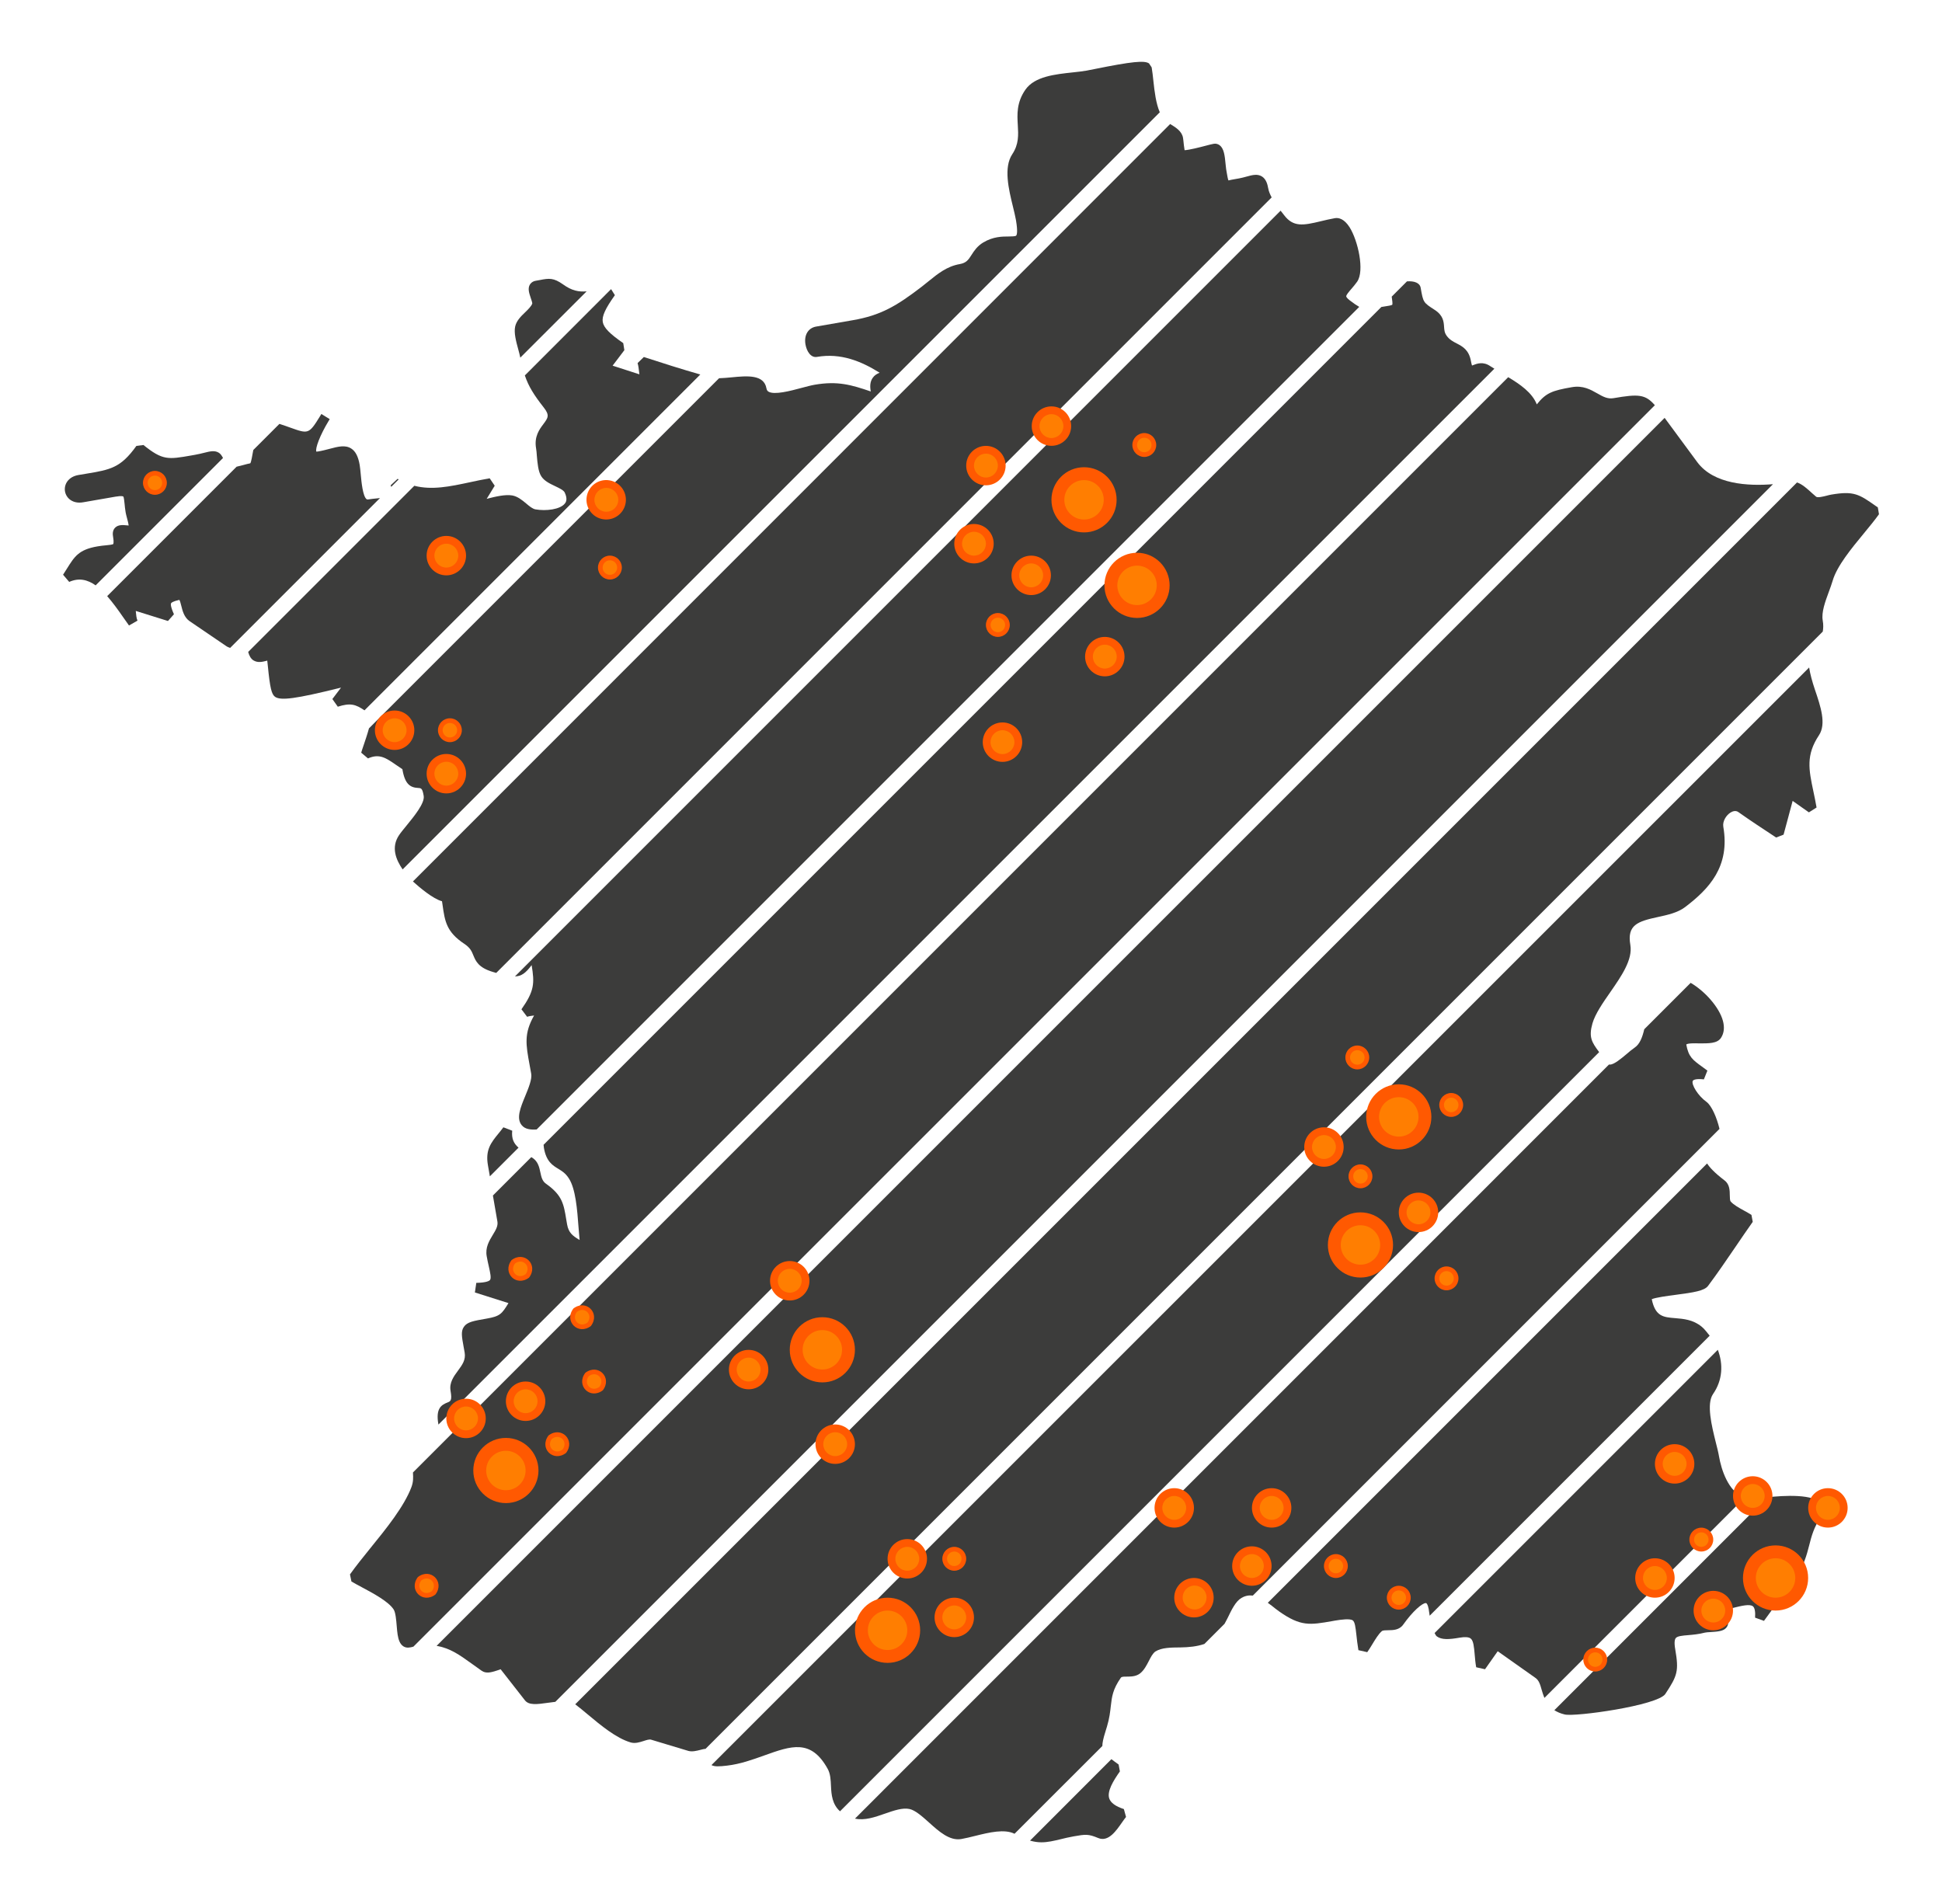
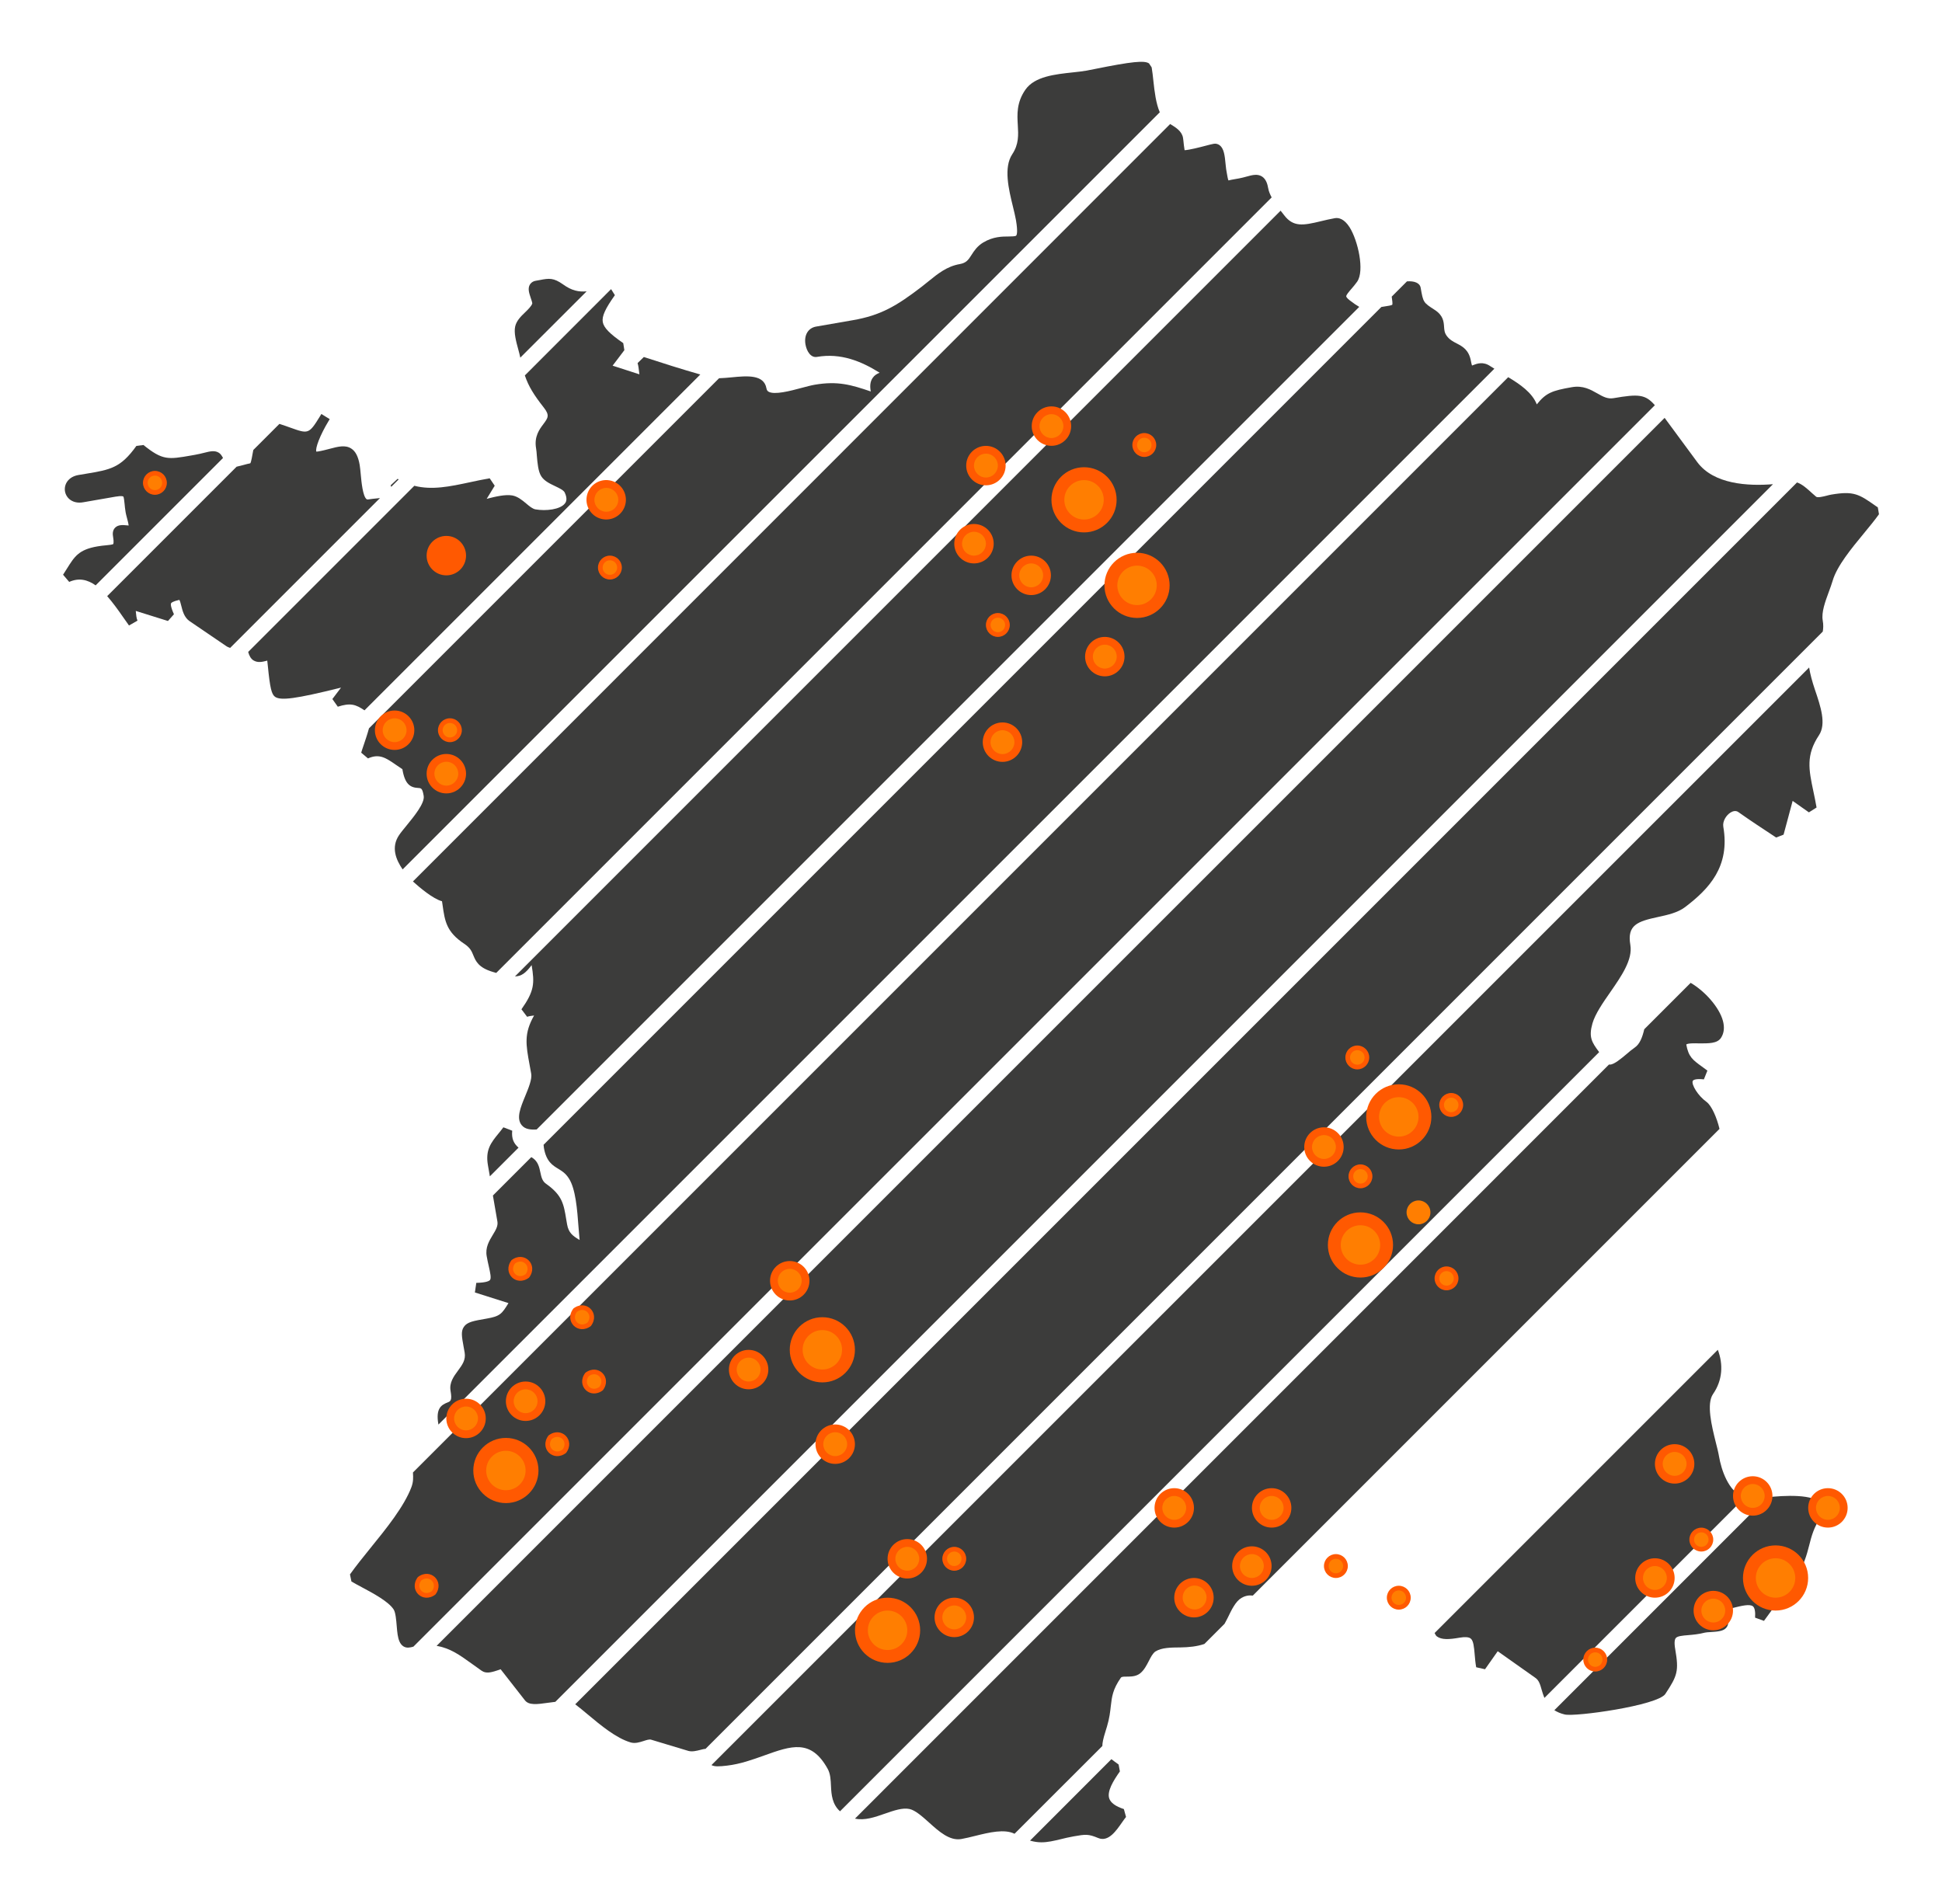
<svg xmlns="http://www.w3.org/2000/svg" version="1.1" id="Calque_1" x="0px" y="0px" viewBox="0 0 3319.4 3254.5" style="enable-background:new 0 0 3319.4 3254.5;" xml:space="preserve">
  <style type="text/css">
	.st0{fill:#3C3C3B;}
	.st1{fill:#FF5901;}
	.st2{fill:#FF7E01;}
</style>
  <g>
    <path class="st0" d="M2901.1,789.9c-16.6-22.6-33.3-45.2-50-67.8l-5.8-7.9l-2099,2098.9c22.7,4,38,14.5,60.9,31.1   c5,3.6,10.3,7.4,16.1,11.5c7.7,5.4,17,2.4,24.5,0.1c2.8-0.9,7.4-2.3,7.9-2.7l41.6,53.2c6.8,8.6,20.5,6.8,39.6,4.1   c3.8-0.6,8-1.1,12.3-1.6L3030.5,827.6C2988.2,831,2929.3,828,2901.1,789.9z" />
    <path class="st0" d="M2758.3,680.5c-10.4,1.9-18.3-2.5-28.1-8.1c-11.5-6.5-24.4-14-43.6-10.6c-33.4,5.8-44.2,9.7-59.8,29.4   c-7.9-20.2-28.8-34.5-48.9-46.5l-1872,1872c0,0.4,0,0.9,0,1.3c0.4,7.4,0.8,14.5-2.7,23.9c-12.4,32.9-42.8,70.6-69.8,103.8   c-13,16.1-25.3,31.3-35.2,45.3l2.5,12.1c5,3,11.2,6.3,18.1,10c19.1,10.2,45.3,24.2,54.1,37.9c3.3,5.1,4.4,18.5,5.2,28.3   c0.5,5.7,0.9,10.8,1.6,14.9c1.3,7.6,3.5,15.8,9.9,19.8c5.5,3.4,11.3,2.1,17,0.5l2122-2121.9   C2812.3,673.9,2800.7,673.2,2758.3,680.5z" />
    <path class="st0" d="M2167.6,321.3c-1.1-6.2-3.4-15.1-10.5-19.6c-7.8-5-16.8-2.5-26.3,0.1c-3.9,1.1-8.1,2.2-12.8,3.1l-5.1,0.9   c-6.1,1.1-12.5,2.2-13.1,2.6c-0.9-1.4-2-7.6-3-13.5l-1-5.9c-0.3-2-0.6-4.8-0.9-8c-1.4-15.7-3-27.2-10.1-32.7   c-3.1-2.3-6.7-3.2-10.3-2.5c-3,0.5-8.1,1.8-14.1,3.4c-8.7,2.3-27.7,7.2-35.6,7.5c-0.9-4.7-1.7-12.7-2-15.8   c-0.3-2.6-0.5-4.6-0.7-5.3c-1.9-11.6-13-18.2-22-23.6L705.8,1506.6c11,10,34.5,29.9,49.7,33.8c0.3,2.3,0.7,4.6,1,6.7   c3.9,27.6,6.6,45.8,37.1,66.1c10.1,6.7,12.6,12.6,15.4,19.5c4.1,9.9,8.7,21.2,33.3,28.5l2.7,0.8c1.3,0.4,2,0.5,3.2,0.9   L2173.6,337.4C2171,332.5,2168.7,327.6,2167.6,321.3z" />
    <path class="st0" d="M875.5,1932.6l-15.1-5.8c-3,4.1-5.9,7.6-8.6,10.9c-12.5,15.4-22.4,27.7-17.8,53.9l3.3,19l49-49   C878.5,1954.7,874.1,1946.8,875.5,1932.6z" />
    <path class="st0" d="M2547.4,625.9c-12.4-8.6-23.3-4.2-29.3-1.9c-0.6,0.3-1.3,0.5-2,0.8c-0.5-1.2-1.1-3.5-1.8-7.2   c-3.4-19.8-14.7-25.6-24.6-30.7c-6.1-3.2-12-6.2-16.9-12.9c-3.8-5.3-4.1-9.7-4.5-15.4c-0.6-8.7-1.3-19.5-16.1-29   c-19.5-12.6-19.5-12.6-23.9-37.7c-1.4-8.4-10.9-11.9-23.4-11l-26.1,26.1c0.9,5.7,1.7,12.3,1,13.9c-1.3,1.1-8,2.1-13.9,3   c-1.4,0.2-3.2,0.5-4.8,0.8l-1432,1432c0.2,1.9,0.4,4.1,0.6,5.4c4,23.2,14.9,29.8,24.5,35.6c6.3,3.9,12.4,7.5,18.1,16.4   c11.6,17.8,14.3,53,16.6,84.1c0.6,7.4,1.1,14.5,1.8,21.2c-12.1-7.2-18.9-12.4-21.4-26.7l-1.4-8.1c-4.4-26.9-6.9-41.7-34.6-61.3   c-6.5-4.5-8-11.5-9.7-19.5c-1.8-8.6-3.9-18.4-13.2-24.6l-2.3-1.4l-65.6,65.6l7.7,44.6c1.3,7.6-3,14.6-7.9,22.7   c-6.1,10.1-13.1,21.5-10.4,36.5c1.1,6.4,2.4,12.2,3.6,17.4c2.3,10.3,4.5,20,2,23.2c-1.3,1.6-6.1,4.5-23.4,4.9l-2.4,16.4   c19.1,6.1,38.2,12.2,57.4,18.2c-11.2,18.1-14,22.4-36.9,26.4c-23.1,4-33.6,5.8-39.3,14.1c-5.3,7.6-3.6,16.8-0.6,33.4l1.9,10.6   c2.2,12.6-4.2,21.2-11.6,31.2c-7,9.5-14.9,20.2-12.5,34.2c2.9,16.7,0,17.9-5.4,20c-10.4,4.1-20.1,10.3-15.5,36.5   c0.1,0.4,0.1,0.8,0.2,1.2L2554.3,630.2C2552.1,628.8,2549.4,627.3,2547.4,625.9z" />
    <path class="st0" d="M2938.4,2490c-1.2-7.2-3.4-15.9-5.8-25.3c-6.8-27.5-16.2-65.3-4.5-82.1c16.3-23.5,17.6-50.7,8.1-75.5   l-484.1,484.1c1.3,1.9,1.9,4.3,3.8,5.7c8.1,6,20.4,5.5,39.1,2.2c9-1.5,15.5-1.1,18.7,1.4c4.9,3.7,5.8,14.6,6.9,27.1   c0.6,6.9,1.2,14.4,2.6,22.1l15.1,3.4l21.7-30.8c21.5,15.2,43,30.4,64.5,45.6c6.2,4.3,8.1,11.5,10.7,20.6c1.2,4.2,2.7,8.9,4.6,13.6   l342.3-342.3C2953.5,2550.3,2941.9,2509.9,2938.4,2490z" />
    <path class="st0" d="M3115.5,1060.3c-2.4-13.9,4.4-32.3,10.4-48.6c2.4-6.6,4.8-12.9,6.5-18.8c7.3-25.3,32.1-55.4,53.9-81.8   c9.5-11.6,18.5-22.4,25.4-32.2l-2-11.7l-3.4-2.3c-28.7-20.2-37.5-26.1-76.2-19.5c-2.4,0.4-5.2,1.1-8.1,1.9   c-5.6,1.4-14.9,3.7-17.6,1.8c-1.8-1.4-4.3-3.6-7-6.1c-8.1-7.4-16.9-15.5-25.8-18.4L983.2,2913c6.6,5.1,13.7,10.8,21.1,17.1   c22.9,19.1,48.9,40.8,73.7,48.1c7.6,2.2,15.2-0.3,21.9-2.4c4.9-1.6,9.9-3.3,13.1-2.3l26.5,8c12.5,3.7,24.9,7.5,37.2,11.2   c6.3,1.7,13.5,0,20.5-1.8c2.3-0.6,5.8-1.5,8.1-1.8l0.1,0.6l1910.2-1910.2C3116.5,1074.1,3116.9,1068.1,3115.5,1060.3z" />
-     <path class="st0" d="M2908.5,2267.5c-14.7-12-30.8-13.3-45.1-14.5c-20.3-1.6-34-2.8-40.1-32.4c7-3,26.9-5.6,40.5-7.4   c31.3-4.1,49.4-6.9,55.7-15.3c16.4-21.9,32-44.9,47.1-67c9.7-14.3,19.4-28.5,29.3-42.5l-2.2-11.9c-3.7-2.4-8.1-4.8-12.6-7.3   c-8.4-4.6-17.9-9.8-22.9-15.6c-1.4-1.6-1.4-6.6-1.5-10.6c-0.1-7.9-0.1-18.7-9-25.4c-17.2-13.1-25.6-22.4-29.8-29L2167,2739.5   c2.4,1.8,4.6,3.3,7.1,5.3c4.1,3.3,8.3,6.6,12.5,9.6c36.7,25.8,52.4,23.1,90.6,16.4l4.4-0.8c10.9-1.8,25.9-3.9,30.8-0.3   c3.5,2.7,4.6,11.8,6,24.3c0.8,7.5,1.8,16.3,3.5,26.5l15.1,3.4c2.8-3.9,5.6-8.5,8.4-13.1c5.3-8.7,10.7-17.8,16.6-22.9   c1.8-1.4,6.6-1.5,10.8-1.5c8-0.1,18.9-0.1,25.6-9.5c16-22.6,32.4-36.9,38.6-36.9c0.3,0,0.5,0,0.7,0.1c0.7,0.1,2.9,2.3,4.3,10.1   c0.7,4.3,1.2,7.8,1.7,11.4l478.6-478.6C2917.8,2277.8,2914.2,2272.1,2908.5,2267.5z" />
    <path class="st0" d="M2846.5,2895.3c20.6-31.2,23.4-38.9,16.9-76.5c-2.1-12-0.7-16.9,0.9-18.9c2.7-3.5,11.3-4.3,21.2-5.1   c8.5-0.7,18.3-1.6,28.6-4.3c2-0.5,5.4-0.7,9.1-0.9c13.3-0.8,22.3-1.7,27.1-7.1c6.8-7.3,2.6-17.3-0.6-24.7c-0.7-1.7-1.8-4.2-2.4-6.1   c5.3-1,10.7-2.3,16-3.7c12.9-3.2,27.7-6.9,33-2.4c3.1,2.6,4.3,9.5,3.6,19.3l15.2,5.5l28.2-38.7l0.9,0.6l24.4-35.3   c14.9-21,19.4-38.7,23.8-55.7c3.9-15.5,7.8-30.2,19.3-47.6c7.3-11,4.3-18.9,1.8-22.7c-12-18.2-64.7-14.9-92.8-11.8l-363.9,363.9   c4.7,3,10.4,5.6,17.7,7.3C2692.1,2934.8,2833.4,2915.1,2846.5,2895.3z" />
    <path class="st0" d="M2721.9,1749.3c4.7-16.3,17.8-35.3,30.6-53.6c18.9-27.3,38.5-55.5,34.2-80.6c-6-34.4,13-40.3,47-47.7   c16.6-3.6,33.8-7.3,46.6-17c40.9-31.1,77.1-69.2,65.3-137.3c-1.6-9.3,4.9-19.6,12.2-24.2c3.5-2.2,8.8-4.2,13.5-0.9   c21.2,15,42.9,29.2,64.6,43.5l12.7-4.9l6.9-25.6c2.8-10.7,5.7-21.4,8.6-32.1l27.8,19.6l13.1-8.3c-1.7-9.8-3.6-18.9-5.4-27.4   c-7.9-37.4-13.1-62.1,9.5-96.1c12.9-19.5,2.8-49.4-7-78.2c-4.5-13.4-8-26.1-9.8-37.6l-1876.2,1876c5.2,2.9,13.3,2.5,26.8,0.9   c22.3-2.6,43.2-10.1,63.3-17.3c46.4-16.6,80-28.7,108.5,22.8c4.8,8.6,5.2,18.9,5.7,29.7c0.6,14.4,2.1,31,15.4,42.9l1297.6-1297.6   C2720.6,1781.3,2715.3,1772.6,2721.9,1749.3z" />
    <path class="st0" d="M908.7,1649.6c5.2,31.2,4.7,44.1-17.4,75.5l9.7,12.8c3.5-1.2,7.6-1.7,11.9-2.2c-17.5,30.8-14.1,49.6-7.6,84.8   l2.7,14.9c1.6,9.2-4.7,24.5-10.3,38.1c-8,19.4-15.6,37.7-6.1,49.5c5.9,7.5,16.1,8.1,25.7,7.5l1406-1406c-4.1-2.3-8.7-5.4-15.8-10.8   c-5.8-4.4-6.4-6.7-6.4-7.1c-0.3-2.3,4.3-7.6,8.3-12.3c3.3-3.8,6.9-8,10.3-12.8c13.1-18.7,1.4-70.4-12.9-93.1   c-9.4-14.7-18.9-16.6-25.2-15.5c-8.3,1.4-16.2,3.4-23.9,5.2c-30.6,7.4-47.2,10.3-63-10.6l-5.8-7.4L880.2,1668.9   C891.2,1668.6,898.5,1663.3,908.7,1649.6z" />
    <path class="st0" d="M962.4,486.1c-16.1-11.4-23.7-10.6-39.5-7.5l-7.2,1.3c-5.6,1-8.5,4.1-10,6.5c-4,6.7-1.2,14.8,1.4,22.6   c1.1,3.2,2.9,8.4,2.7,9.8c-1.6,4.7-7,9.9-12.1,14.9c-7.3,7-14.8,14.3-17.1,24.2c-2.5,10.9,1.6,25.9,5.2,39.1   c1.4,5.2,2.7,10,3.4,13.8c0,0.2,0.1,0.3,0.1,0.5L1002.7,498C989.2,499.1,977.5,497,962.4,486.1z" />
    <path class="st0" d="M1643.1,3143.3c7.5-1.3,15.8-3.4,24.3-5.5c23.4-5.8,49.6-12.1,66.7-3.5l150.1-150c0.1-5.7,1.5-12.5,5-23.7   l2.9-9.5c4.3-14.2,5.5-25.4,6.6-35.2c1.8-15.9,3.3-28.5,17.2-48.4c3.3-4.5,21.6,2.2,33.4-7.8c6.4-5.3,10.4-13.1,14.3-20.6   c3.4-6.7,7-13.6,11.4-16.4c10.5-6.6,26.2-6.8,42.8-6.9c14.2-0.2,28.2-1.6,40.8-5.9l34.5-34.5c1.7-3.4,3.7-6.6,5.3-10   c6.7-14,13.7-28.5,23.6-34.2c7.1-4.1,13.3-4.7,19.4-4l797.7-797.7c-4.6-19.3-13.4-39.7-22.3-46.2c-14.5-10.4-25.9-29.4-23.5-35.6   c0.9-2.4,6.9-4.2,19.1-2.8l6-15c-3.4-2.6-6.4-4.8-9.4-6.9c-15.8-11.5-22.9-16.7-26.7-37.7c2.4-2.4,15.4-2.2,22.5-1.9   c15.3-0.1,30.2,0.5,36.8-9.4c10.7-16.2,4.1-40.3-18.3-66c-8.5-9.8-20.9-20.8-33.5-28.1l-79.3,79.3c-3.1,13.2-7.5,25.4-16.3,31.3   c-4.5,3.1-9.5,7.2-14.5,11.6c-8.9,7.4-20.8,17.5-27.9,17.5c-0.4,0-1,0-1.6-0.1L1461.4,3108.4c16.6,3.6,34-2.5,50.9-8.4   c15.7-5.5,30.6-10.6,42.4-8c10,2.2,21.9,12.9,33.4,23.2C1605.3,3130.7,1623.3,3146.7,1643.1,3143.3z" />
    <path class="st0" d="M1918.2,3114.4c2.4-3.4,4.6-6.6,6.5-8.8l-3.7-13.5c-14.1-4.6-22.5-10.7-25-18.1c-4.1-12.2,6.9-30.3,18.2-46.3   l-2.2-11.8c-5.4-3.8-8.6-6.3-12.3-9.1L1760.6,3146c6.9,2,13.3,2.9,19.5,2.9c10.9,0,21.1-2.5,32.5-5.2c6.8-1.7,14.3-3.5,22.8-5   c20.3-3.5,24.6-4.2,41.8,2.9C1894.7,3148.9,1908.1,3128.8,1918.2,3114.4z" />
    <path class="st0" d="M679.5,818.5l-11.8,11c0.5,1,0.6,1.6,1,2.6l12.8-12.8C680.8,818.9,680.1,818.9,679.5,818.5z" />
    <path class="st0" d="M1971.5,138.8c-0.9-8.6-1.8-16.7-3-23.6l-4.5-6.8c-7.8-5.4-29.6-3.2-92.5,9.5c-6.6,1.3-11.8,2.4-14.9,2.9   c-6.7,1.2-14.4,2-22.6,2.9c-30.6,3.3-65.3,6.9-81.1,29.3c-15.5,22-14.3,42.7-13.2,60.9c1,16.7,1.9,32.5-9.4,49.6   c-15.2,22.8-6.2,59.9,1.1,89.7c2,8.3,3.9,16,5.1,22.7c3.5,20.4,1.5,25.5,0.5,26.7c-1.2,1.5-7.3,1.5-12.6,1.6   c-11.3,0-26.8,0.1-43.7,10.2c-10.5,6.3-15.8,14.6-20.1,21.3c-5.3,8.3-8.8,13.7-20.2,15.7c-21.9,3.8-37.7,16.7-53,29.1   c-3.9,3.2-7.9,6.4-12,9.6c-42.9,32.9-70.1,49-117.8,57.2l-62.7,10.9c-13.6,2.4-20.9,14.7-18.1,30.6c2.1,11.9,9.3,23.1,19.7,21.2   c40.5-7,75.5,7.3,107.1,27.1c-4.7,1.7-8.9,4.4-11.8,8.6c-4.8,6.6-5,15-3.4,23.4c-33.1-11.3-56.5-18.3-95.9-11.5   c-6.3,1.1-14.2,3.2-22.8,5.5c-18.5,5-46.5,12.4-56.3,6.2c-1.2-0.8-2.7-2.1-3.3-5.4c-4.2-24.2-33.4-21.5-59.1-19   c-7.4,0.7-15,1.4-21.9,1.6l-598.4,598.4c-3,10.9-7,22.4-8.9,28.1c-2,5.8-3.6,10.6-4.4,13.5l11.6,9.8c19.3-8.7,30.7-0.9,48,11.1   c3.1,2.1,6.3,4.3,9.6,6.5c0.4,0.3,0.8,0.5,1.2,0.7c0,0.4,0.1,0.9,0.2,1.3c4.3,24.7,13.4,30.2,26.8,30.9c5.1,0.3,7.2,0.4,9.4,13.5   c2.2,12.4-16.7,35.3-29.1,50.5c-5.1,6.3-9.8,11.9-12.9,16.5c-14.3,21.1-5.2,42.3,6,58.7L1982.4,191.9   C1975.9,177,1973.4,156.6,1971.5,138.8z" />
    <path class="st0" d="M644.7,851.8c-5.3,0.5-10.7,1.1-15.7,1.9c-1.1,0.1-1.9-0.1-2.4-0.5c-6.5-5-8.8-29.4-10-42.5   c-0.6-6.2-1.1-11.8-1.8-16c-2.5-14.5-7.1-23.4-14.5-28.1c-10.2-6.5-22.5-3.3-36.7,0.5c-5.9,1.5-12.4,3.3-19.6,4.5   c-2.1,0.4-3.1,0.2-3.3,0.3c-2.2-5.2,5.9-27.6,21.3-52.9c0.6-0.9,1.1-1.7,1.6-2.6l-14.3-8.8c-0.9,1.4-1.8,3-2.8,4.6   c-18.5,30.1-19.9,29.5-50,18.8c-5.4-2-11.8-4.2-18.9-6.5L433,769.1c-0.1,0.5-0.2,1-0.3,1.4c-1.4,7.8-3.4,19.6-4.9,21.4   c-3.1,0.5-7.4,1.7-12.2,3c-2.6,0.7-6.8,1.8-11.2,2.8l-221.2,221.2c8.8,10.1,17.6,22,26.5,34.9c3.8,5.6,7.4,10.7,10.8,15.3l14.5-8.3   c-1.8-4.2-2.3-9.6-2.8-15.3c0-0.4-0.1-0.9-0.1-1.3c18.3,5.8,36.6,11.5,55,17.2l10.2-11.5c-6.1-13.8-5.5-17.7-4.9-18.8   c0.6-1.1,3.3-3.3,14.1-5.8c1.1,1.2,2.4,6.4,3.3,9.9c2.2,9,5,20.1,14.3,26.5l62.9,42.8c2.2,1.5,4.3,2.1,6.4,2.9l256.1-256.1   C647.8,851.5,646.1,851.7,644.7,851.8z" />
    <path class="st0" d="M1100.5,610.2l-10.7,10.4c1.4,4.6,2,9.8,2.6,15.2c0.1,1.3,0.3,2.7,0.5,4c-15.3-5-30.5-9.9-45.8-14.8   c3.4-4.5,6.8-8.9,10.2-13.4l9.9-13.1l-1.9-12c-23.5-16.3-33.3-26.4-35-36.1c-1.7-9.7,4.1-22.6,20.7-45.9l-6.5-10.3L897.1,641.7   c6.4,18.9,15.6,33.5,32.4,54.9c10.4,13.3,7.2,17.6-0.6,28.1c-6.8,9-16.1,21.4-12.6,41.6c0.6,3.4,1,7.8,1.3,12.6   c1.1,12.7,2.3,27.1,7.6,35.2c5.1,8,14.4,12.4,23.4,16.7c6.9,3.3,14.6,6.9,16.6,10.9c5.7,12,1.7,17.2,0.4,18.8   c-8,10.4-32.5,13.3-50.4,10.1c-4.9-0.9-10.3-5.3-15.9-10.1c-7.1-5.9-14.5-12-23.8-13.7c-11.9-2-28.6,1.9-43.6,5.8l13.7-22.4   l-8.6-12.7c-11.6,2-22.9,4.4-34,6.8c-34.1,7.3-64.6,13.7-94.8,6l-284,284c1.8,6.5,4.5,11.5,8.8,14.3c7.5,4.7,15.6,2.6,21.6,1.1   c0.7-0.2,1.4-0.4,2.2-0.6c0.3,2.3,0.6,5.6,1,9.2c3.7,37.4,6.3,48.2,12.2,52.6c9.7,7,35.7,3.5,111.6-15.3c0.5-0.1,0.9-0.2,1.3-0.3   c-4.9,6.5-9.9,13-14.8,19.5l9.3,13.1c21.7-7,30.6-3.9,45.6,6.2l574-574C1164.9,630.9,1132.9,620.8,1100.5,610.2z" />
    <path class="st0" d="M374.3,774c-7.1-4.6-15.1-2.7-25.3-0.1c-4.3,1.1-9.4,2.3-15.4,3.4l-6.7,1.2c-39.5,6.9-48.9,8.6-81.7-17.9   l-12.1,1.6c-27,37.7-44.4,40.6-86.5,47.6l-12.6,2.1c-17.7,3.1-24.9,16.4-22.9,28s13.3,21.7,31,18.6l55.3-9.6   c11.1-1.9,13.1-0.4,13.2-0.3c1.2,0.9,1.8,7.7,2.3,12.2c0.4,4.4,0.9,9.5,1.9,15.2c0.4,2.4,1.2,5.4,2.1,8.8c1,3.8,2.6,9.5,3,13.4   c-1.1-0.1-2.3-0.2-3.3-0.3c-6.5-0.6-14.7-1.4-20,4.2c-3.3,3.5-4.5,8.5-3.4,14.6c1.9,11,0.4,13,0.4,13.1c-0.9,1.1-7.8,1.8-12,2.2   c-4.4,0.4-9.4,0.9-15.1,1.9c-31.8,5.5-39,17.1-52.1,38c-2,3.2-4.1,6.6-6.6,10.4l10.5,12.3c16.7-7.4,31.3-3.9,45.2,5.9l217.7-217.7   C379.3,779.2,377.3,776,374.3,774z" />
  </g>
  <g>
    <circle class="st1" cx="3034.9" cy="2697.1" r="55.7" />
    <circle class="st2" cx="3034.9" cy="2697.1" r="33.7" />
  </g>
  <g>
    <circle class="st1" cx="2995.9" cy="2556.9" r="33.7" />
    <circle class="st2" cx="2995.9" cy="2556.9" r="20.4" />
  </g>
  <g>
    <circle class="st1" cx="2862.4" cy="2502.1" r="33.7" />
    <circle class="st2" cx="2862.4" cy="2502.1" r="20.4" />
  </g>
  <g>
    <circle class="st1" cx="2828.7" cy="2697.1" r="33.7" />
    <circle class="st2" cx="2828.7" cy="2697.1" r="20.4" />
  </g>
  <g>
    <circle class="st1" cx="2928.5" cy="2752.8" r="33.7" />
    <circle class="st2" cx="2928.5" cy="2752.8" r="20.4" />
  </g>
  <g>
    <circle class="st1" cx="3124.4" cy="2577.3" r="33.7" />
    <circle class="st2" cx="3124.4" cy="2577.3" r="20.4" />
  </g>
  <g>
    <circle class="st1" cx="1427.6" cy="2468.4" r="33.7" />
    <circle class="st2" cx="1427.6" cy="2468.4" r="20.4" />
  </g>
  <g>
    <circle class="st1" cx="1631.1" cy="2764.5" r="33.7" />
    <circle class="st2" cx="1631.1" cy="2764.5" r="20.4" />
  </g>
  <g>
    <circle class="st1" cx="1550.8" cy="2664.3" r="33.7" />
    <circle class="st2" cx="1550.8" cy="2664.3" r="20.4" />
  </g>
  <g>
    <circle class="st1" cx="1279.6" cy="2340.9" r="33.7" />
    <circle class="st2" cx="1279.6" cy="2340.9" r="20.4" />
  </g>
  <g>
    <circle class="st1" cx="1349.9" cy="2189.1" r="33.7" />
    <circle class="st2" cx="1349.9" cy="2189.1" r="20.4" />
  </g>
  <g>
    <circle class="st1" cx="1762.6" cy="983.4" r="33.7" />
    <circle class="st2" cx="1762.6" cy="983.4" r="20.4" />
  </g>
  <g>
    <circle class="st1" cx="1664.8" cy="929.3" r="33.7" />
    <circle class="st2" cx="1664.8" cy="929.3" r="20.4" />
  </g>
  <g>
    <circle class="st1" cx="1797.2" cy="728.3" r="33.7" />
    <circle class="st2" cx="1797.2" cy="728.3" r="20.4" />
  </g>
  <g>
    <circle class="st1" cx="1888.4" cy="1122.3" r="33.7" />
    <circle class="st2" cx="1888.4" cy="1122.3" r="20.4" />
  </g>
  <g>
    <circle class="st1" cx="2040.8" cy="2730.8" r="33.7" />
    <ellipse transform="matrix(0.924 -0.383 0.383 0.924 -889.686 988.851)" class="st2" cx="2040.8" cy="2730.8" rx="20.4" ry="20.4" />
  </g>
  <g>
    <circle class="st1" cx="2173.6" cy="2577.3" r="33.7" />
    <circle class="st2" cx="2173.6" cy="2577.3" r="20.4" />
  </g>
  <g>
-     <circle class="st1" cx="2424.6" cy="2072.2" r="33.7" />
    <circle class="st2" cx="2424.6" cy="2072.2" r="20.4" />
  </g>
  <g>
    <circle class="st1" cx="2263" cy="1960.5" r="33.7" />
    <circle class="st2" cx="2263" cy="1960.5" r="20.4" />
  </g>
  <g>
    <circle class="st1" cx="2139.8" cy="2676.7" r="33.7" />
    <circle class="st2" cx="2139.8" cy="2676.7" r="20.4" />
  </g>
  <g>
    <circle class="st1" cx="2007.1" cy="2577.3" r="33.7" />
    <circle class="st2" cx="2007.1" cy="2577.3" r="20.4" />
  </g>
  <g>
    <circle class="st1" cx="1713.5" cy="1268.5" r="33.7" />
    <circle class="st2" cx="1713.5" cy="1268.5" r="20.4" />
  </g>
  <g>
    <circle class="st1" cx="1955.9" cy="760.6" r="20.4" />
    <circle class="st2" cx="1955.9" cy="760.6" r="12.4" />
  </g>
  <g>
    <circle class="st1" cx="1705.6" cy="1068.2" r="20.4" />
    <circle class="st2" cx="1705.6" cy="1068.2" r="12.4" />
  </g>
  <g>
    <circle class="st1" cx="1042.5" cy="970.1" r="20.4" />
    <circle class="st2" cx="1042.5" cy="970.1" r="12.4" />
  </g>
  <g>
    <circle class="st1" cx="264.8" cy="825.3" r="20.4" />
    <circle class="st2" cx="264.8" cy="825.3" r="12.4" />
  </g>
  <g>
    <circle class="st1" cx="769" cy="1248.1" r="20.4" />
    <circle class="st2" cx="769" cy="1248.1" r="12.4" />
  </g>
  <g>
    <path class="st1" d="M937.6,2453.5c21.8-16.6,46.5,8.1,29.9,29.9C945.6,2500,921,2475.3,937.6,2453.5z" />
    <path class="st2" d="M943.4,2459.3c13.3-10.1,28.3,4.9,18.2,18.2C948.3,2487.6,933.3,2472.6,943.4,2459.3z" />
  </g>
  <g>
    <path class="st1" d="M874.4,2153.8c21.8-16.6,46.5,8.1,29.9,29.9C882.5,2200.3,857.8,2175.6,874.4,2153.8z" />
    <path class="st2" d="M880.3,2159.6c13.3-10.1,28.3,4.9,18.2,18.2C885.2,2187.9,870.2,2172.9,880.3,2159.6z" />
  </g>
  <g>
    <path class="st1" d="M980.1,2236.5c21.8-16.6,46.5,8.1,29.9,29.9C988.2,2283,963.5,2258.3,980.1,2236.5z" />
    <path class="st2" d="M986,2242.3c13.3-10.1,28.3,4.9,18.2,18.2C990.9,2270.6,975.9,2255.6,986,2242.3z" />
  </g>
  <g>
    <path class="st1" d="M1000.5,2346.4c21.8-16.6,46.5,8.1,29.9,29.9C1008.6,2392.9,983.9,2368.2,1000.5,2346.4z" />
    <path class="st2" d="M1006.4,2352.2c13.3-10.1,28.3,4.9,18.2,18.2C1011.3,2380.5,996.3,2365.5,1006.4,2352.2z" />
  </g>
  <g>
    <path class="st1" d="M714.3,2695.5c21.8-16.6,46.5,8.1,29.9,29.9C722.3,2742,697.6,2717.3,714.3,2695.5z" />
    <path class="st2" d="M720.1,2701.3c13.3-10.1,28.3,4.9,18.2,18.2C725,2729.6,710,2714.6,720.1,2701.3z" />
  </g>
  <g>
    <circle class="st1" cx="2283.4" cy="2676.7" r="20.4" />
    <circle class="st2" cx="2283.4" cy="2676.7" r="12.4" />
  </g>
  <g>
    <circle class="st1" cx="1631.1" cy="2664.3" r="20.4" />
    <circle class="st2" cx="1631.1" cy="2664.3" r="12.4" />
  </g>
  <g>
    <circle class="st1" cx="2325.4" cy="2010.6" r="20.4" />
    <circle class="st2" cx="2325.4" cy="2010.6" r="12.4" />
  </g>
  <g>
    <circle class="st1" cx="2472.5" cy="2185" r="20.4" />
    <circle class="st2" cx="2472.5" cy="2185" r="12.4" />
  </g>
  <g>
    <circle class="st1" cx="2480.5" cy="1888.6" r="20.4" />
    <circle class="st2" cx="2480.5" cy="1888.6" r="12.4" />
  </g>
  <g>
    <circle class="st1" cx="2320" cy="1807.4" r="20.4" />
    <circle class="st2" cx="2320" cy="1807.4" r="12.4" />
  </g>
  <g>
    <circle class="st1" cx="2390.9" cy="2730.8" r="20.4" />
    <circle class="st2" cx="2390.9" cy="2730.8" r="12.4" />
  </g>
  <g>
    <circle class="st1" cx="2908" cy="2631.5" r="20.4" />
    <circle class="st2" cx="2908" cy="2631.5" r="12.4" />
  </g>
  <g>
    <circle class="st1" cx="2726.7" cy="2836.6" r="20.4" />
    <circle class="st2" cx="2726.7" cy="2836.6" r="12.4" />
  </g>
  <g>
    <circle class="st1" cx="1685.2" cy="795.8" r="33.7" />
    <circle class="st2" cx="1685.2" cy="795.8" r="20.4" />
  </g>
  <g>
    <circle class="st1" cx="762.9" cy="949.7" r="33.7" />
-     <circle class="st2" cx="762.9" cy="949.7" r="20.4" />
  </g>
  <g>
    <ellipse transform="matrix(0.16 -0.987 0.987 0.16 27.118 1740.474)" class="st1" cx="1036.4" cy="854.3" rx="33.7" ry="33.7" />
    <circle class="st2" cx="1036.4" cy="854.3" r="20.4" />
  </g>
  <g>
    <circle class="st1" cx="762.9" cy="1322.4" r="33.7" />
    <circle class="st2" cx="762.9" cy="1322.4" r="20.4" />
  </g>
  <g>
    <circle class="st1" cx="674.5" cy="1248.1" r="33.7" />
    <circle class="st2" cx="674.5" cy="1248.1" r="20.4" />
  </g>
  <g>
    <circle class="st1" cx="1405.6" cy="2307.1" r="55.7" />
    <circle class="st2" cx="1405.6" cy="2307.1" r="33.7" />
  </g>
  <g>
    <circle class="st1" cx="1517.1" cy="2786.5" r="55.7" />
    <circle class="st2" cx="1517.1" cy="2786.5" r="33.7" />
  </g>
  <g>
    <circle class="st1" cx="898.4" cy="2395" r="33.7" />
    <circle class="st2" cx="898.4" cy="2395" r="20.4" />
  </g>
  <g>
    <circle class="st1" cx="796.6" cy="2424.4" r="33.7" />
    <circle class="st2" cx="796.6" cy="2424.4" r="20.4" />
  </g>
  <g>
    <circle class="st1" cx="864.7" cy="2513.4" r="55.7" />
    <circle class="st2" cx="864.7" cy="2513.4" r="33.7" />
  </g>
  <g>
    <circle class="st1" cx="1852.9" cy="854.3" r="55.7" />
    <circle class="st2" cx="1852.9" cy="854.3" r="33.7" />
  </g>
  <g>
    <circle class="st1" cx="1943.5" cy="1000.5" r="55.7" />
    <circle class="st2" cx="1943.5" cy="1000.5" r="33.7" />
  </g>
  <g>
    <circle class="st1" cx="2390.9" cy="1909" r="55.7" />
    <circle class="st2" cx="2390.9" cy="1909" r="33.7" />
  </g>
  <g>
    <circle class="st1" cx="2325.4" cy="2127.9" r="55.7" />
    <circle class="st2" cx="2325.4" cy="2127.9" r="33.7" />
  </g>
</svg>